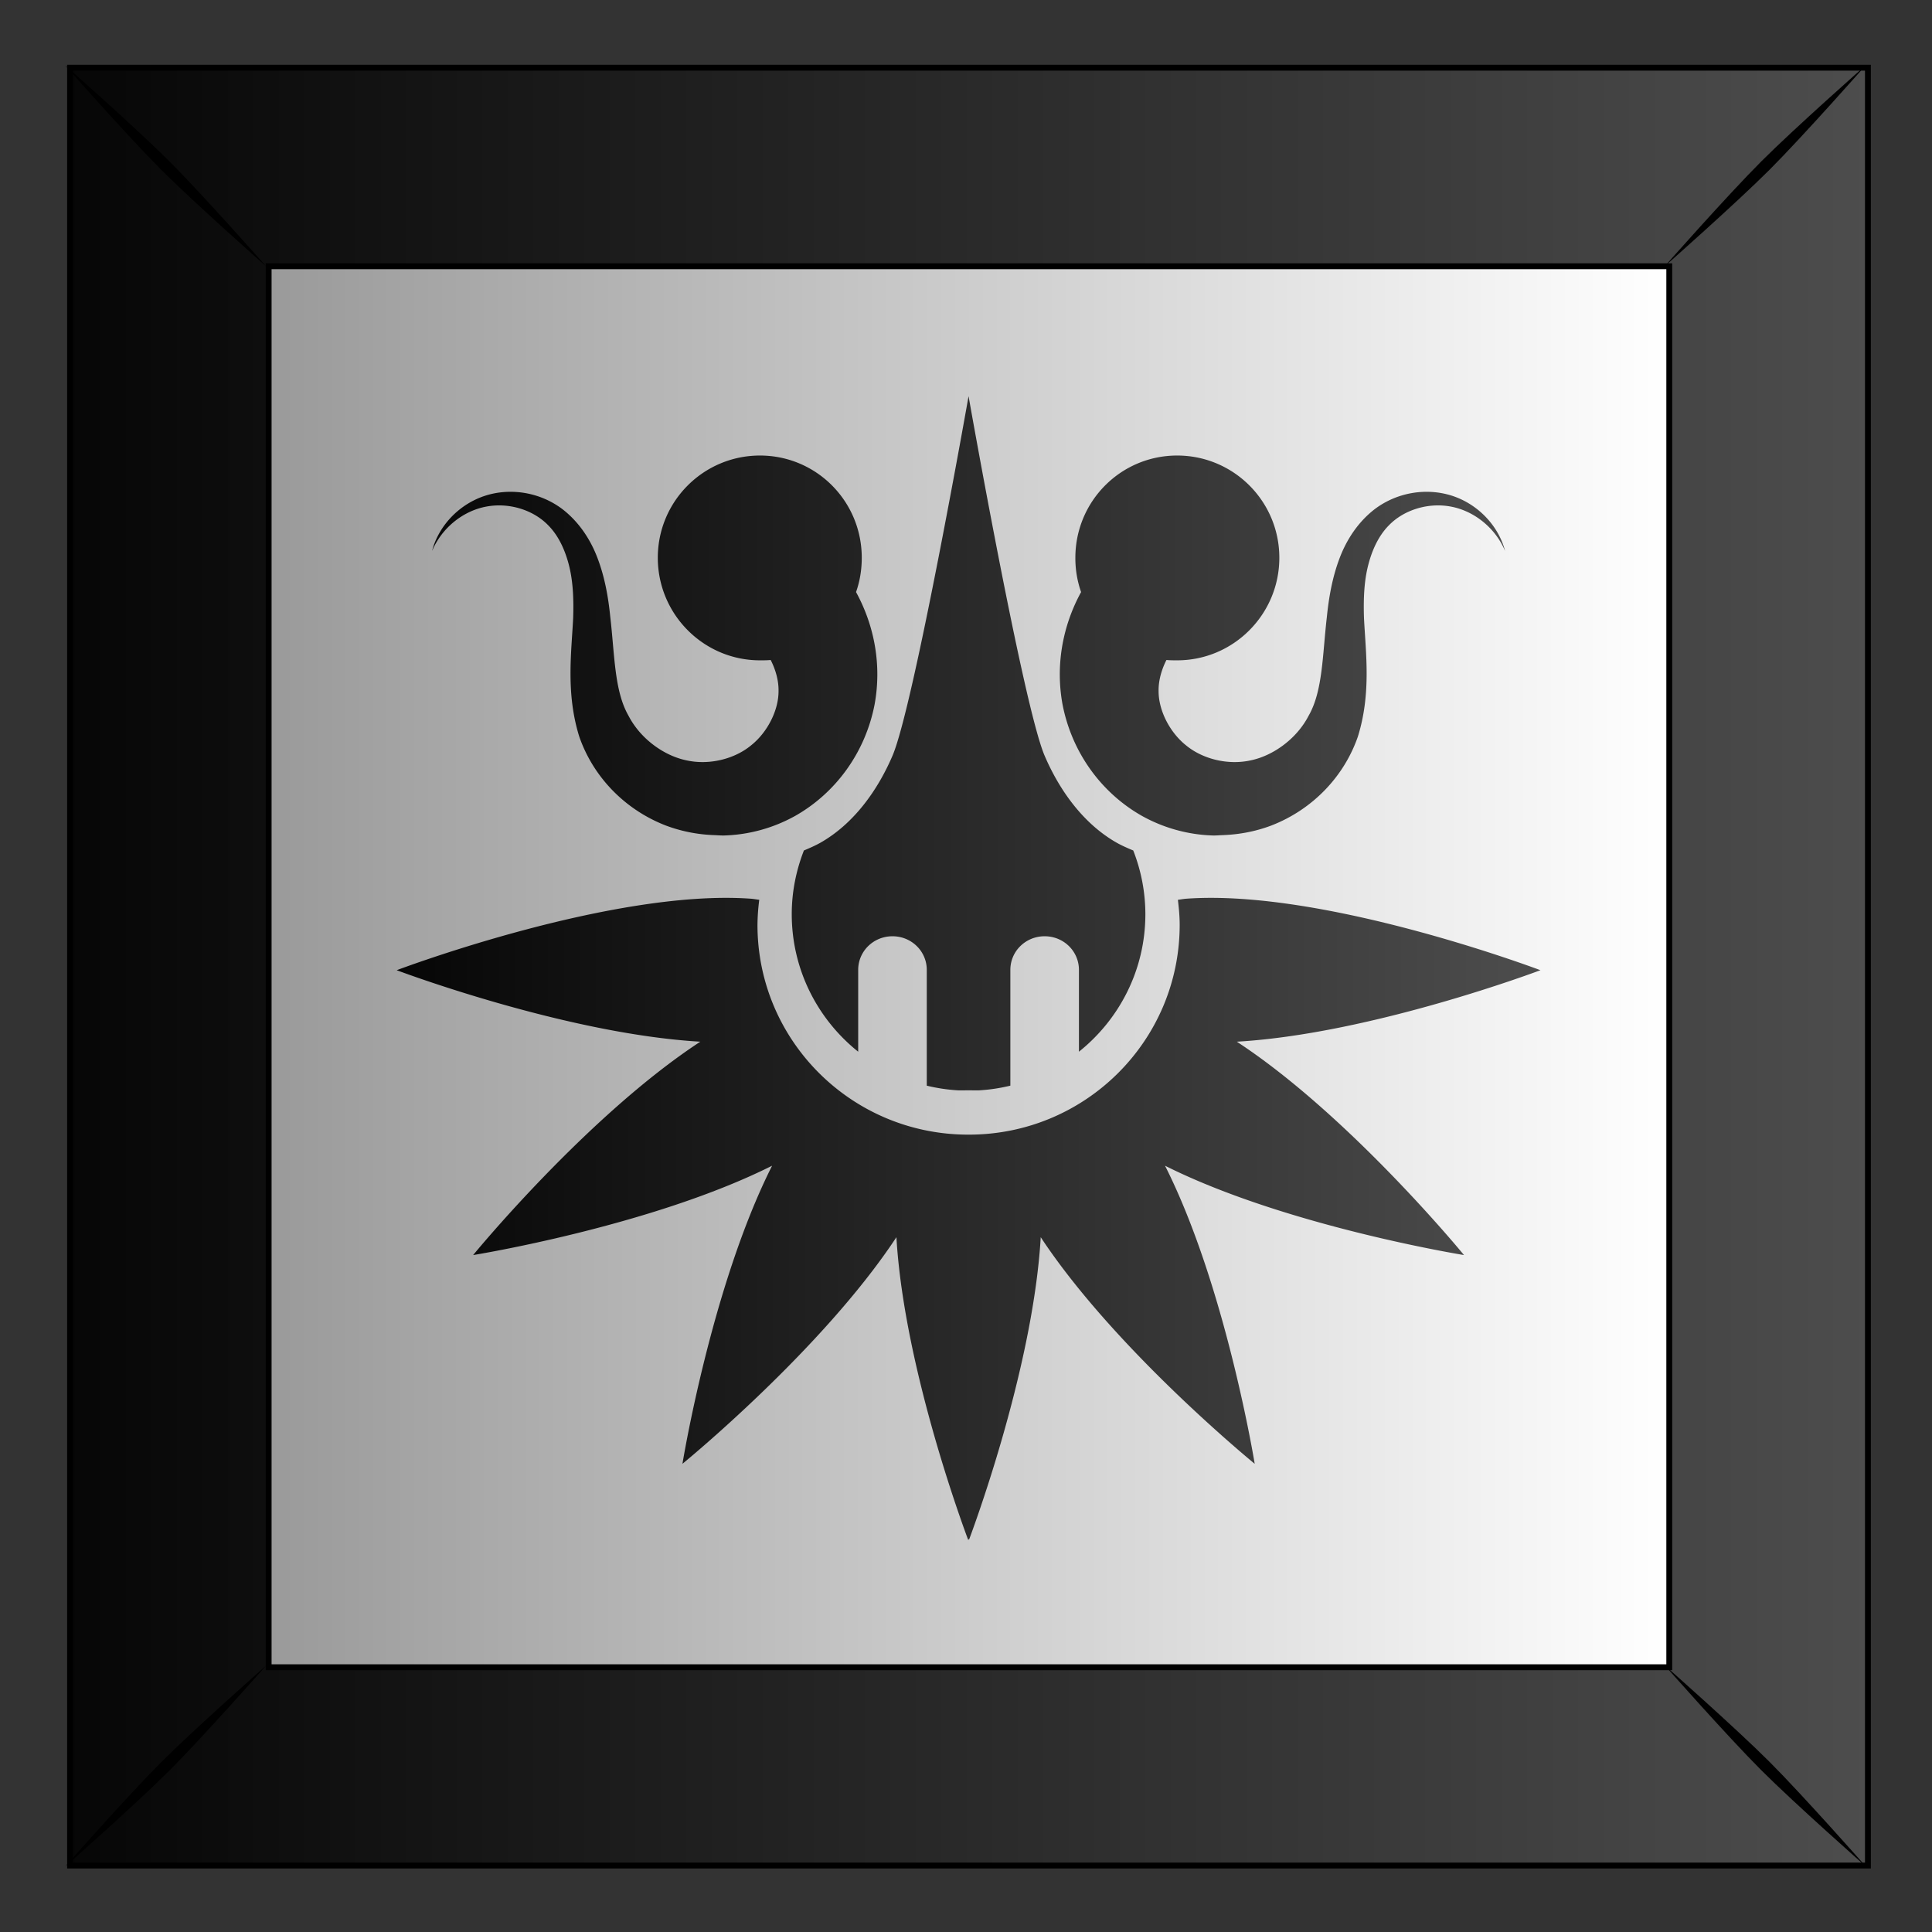
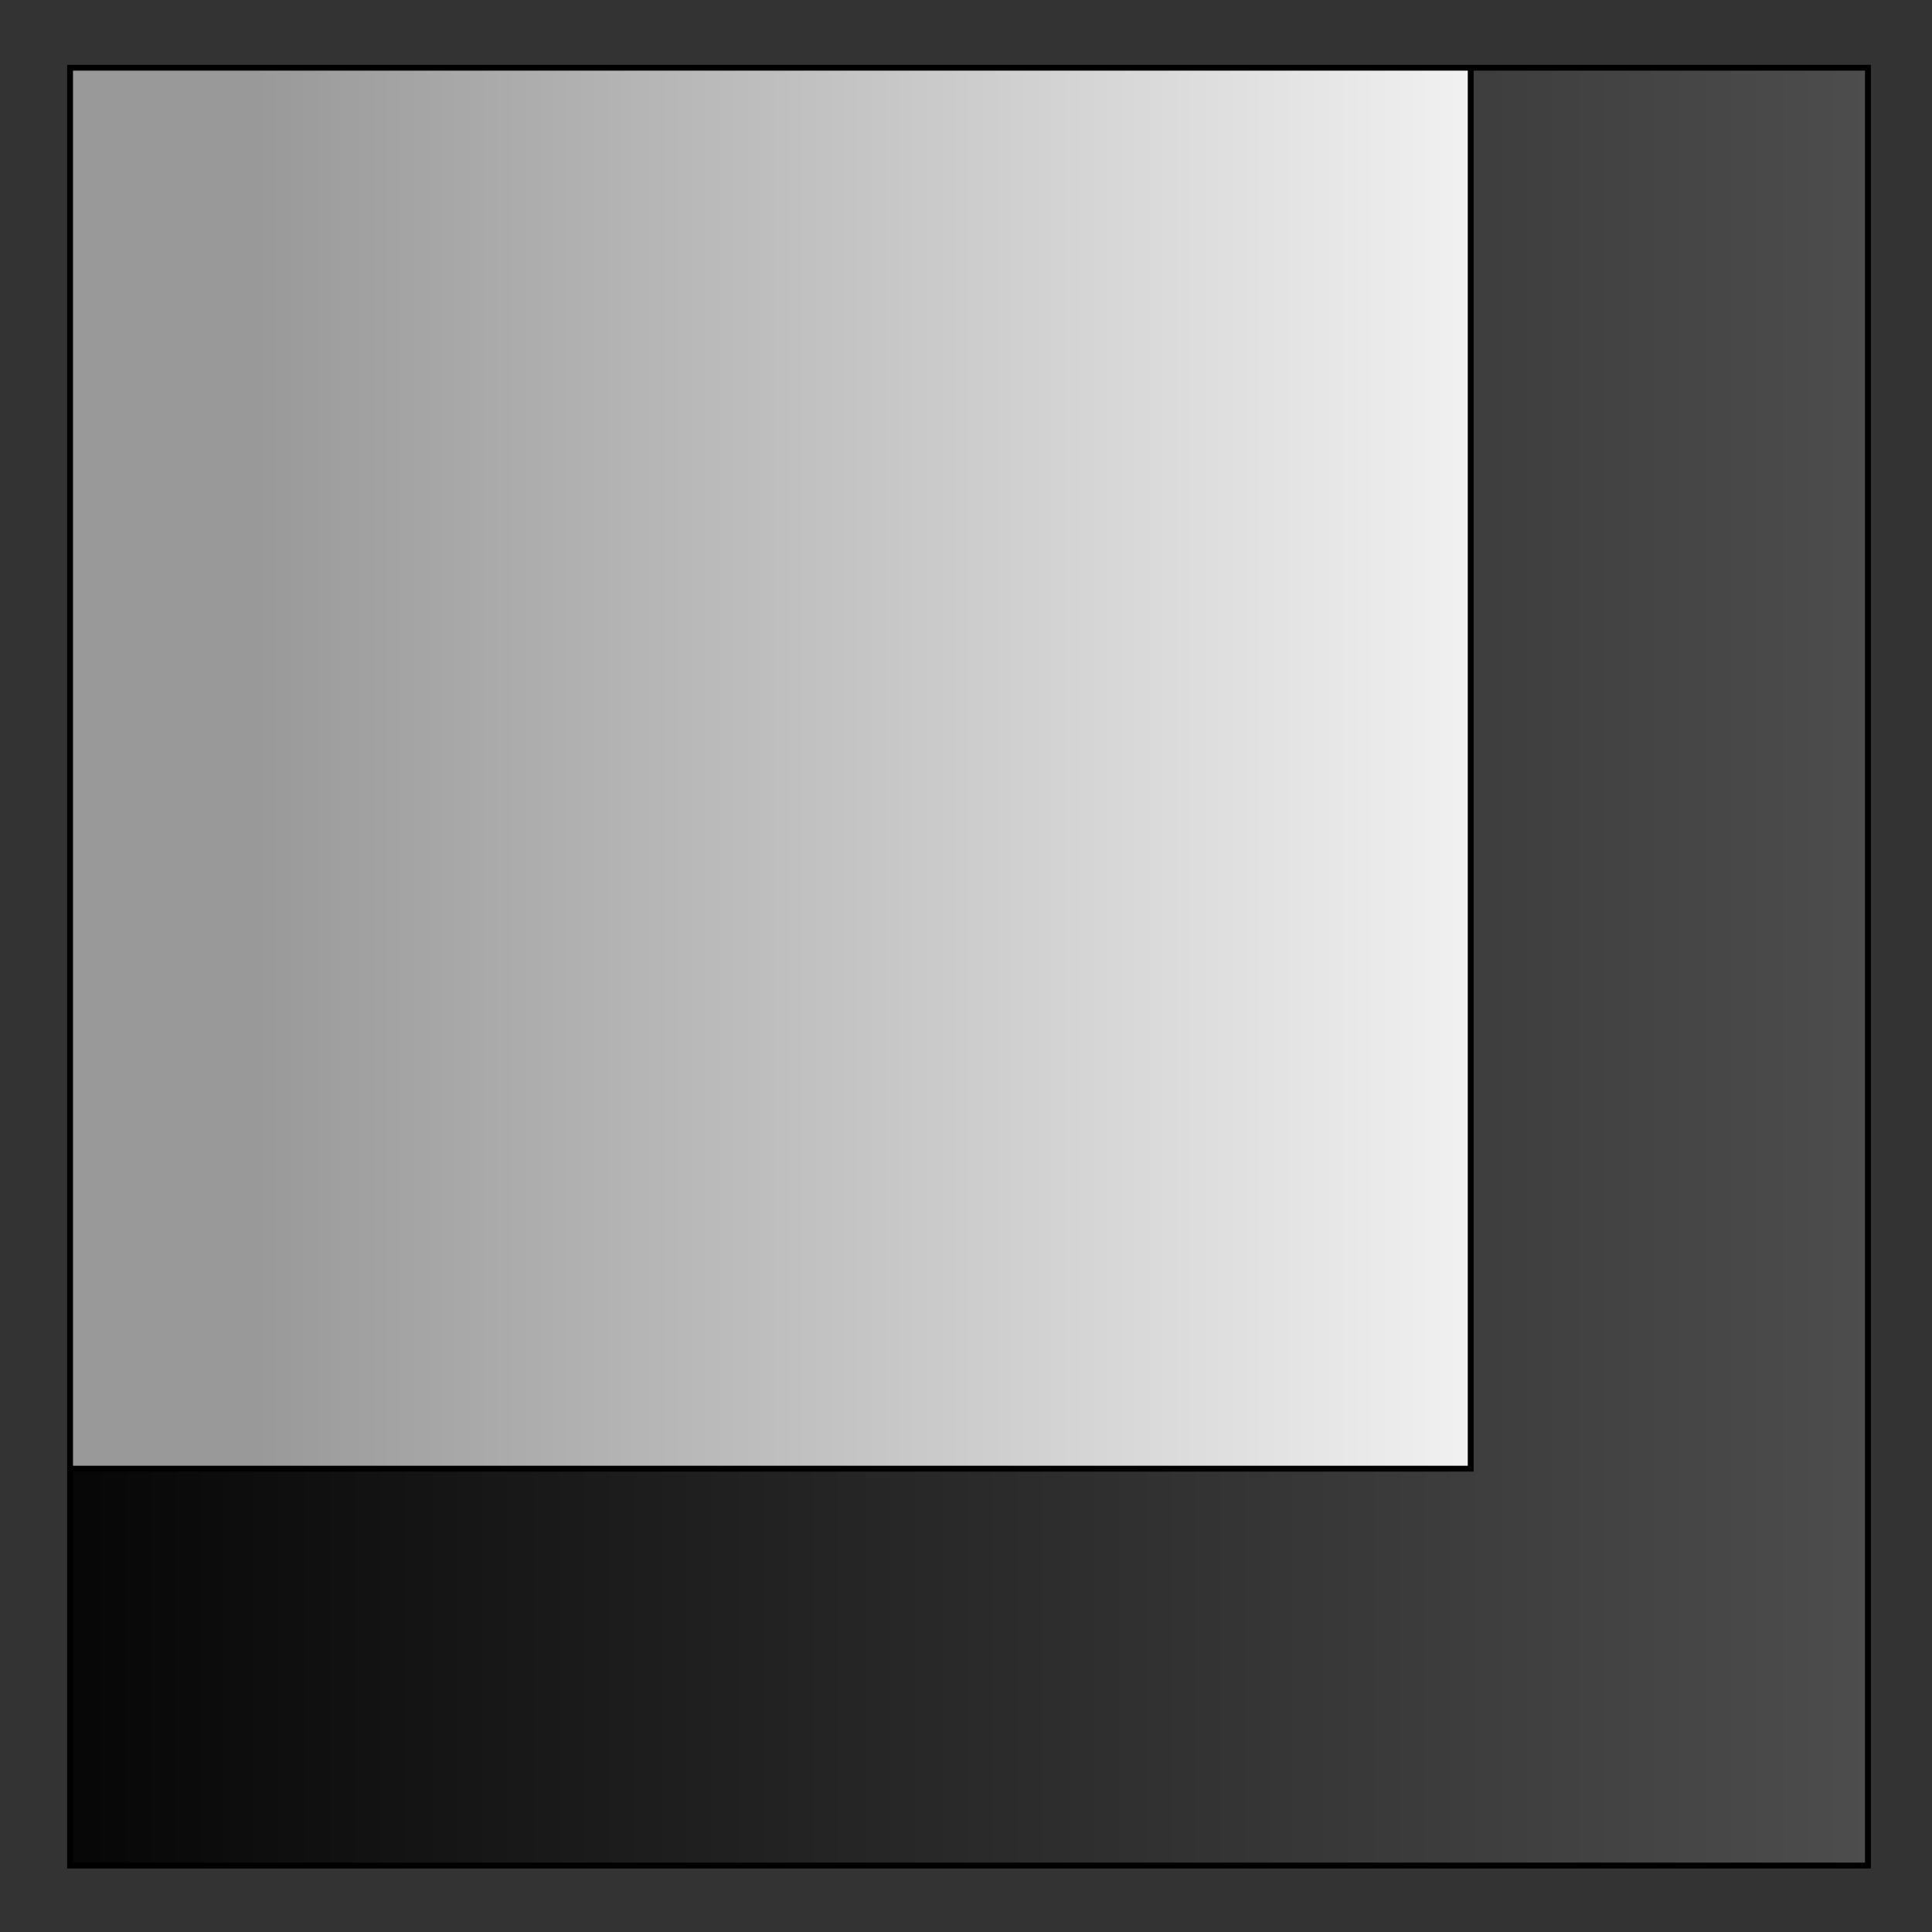
<svg xmlns="http://www.w3.org/2000/svg" xmlns:xlink="http://www.w3.org/1999/xlink" viewBox="0 0 300 300">
  <rect x="0" y="0" width="300" height="300" fill="#333333" stroke="none" />
  <defs>
    <linearGradient id="b" y2="102.69" gradientUnits="userSpaceOnUse" x2="331.26" gradientTransform="translate(632.45 159.99)" y1="102.69" x1="454.85">
      <stop stop-color="#fff" offset="0" />
      <stop stop-color="#999" offset="1" />
    </linearGradient>
    <linearGradient id="c" y2="53.345" xlink:href="#a" gradientUnits="userSpaceOnUse" x2="472.53" gradientTransform="translate(632.45 159.99)" y1="53.345" x1="301.03" />
    <linearGradient id="a">
      <stop offset="0" />
      <stop stop-color="#4d4d4d" offset="1" />
    </linearGradient>
    <linearGradient id="d" y2="826.35" xlink:href="#a" gradientUnits="userSpaceOnUse" y1="826.35" gradientTransform="matrix(.977 0 0 -.974 22.358 1486)" x2="923.33" x1="812.36" />
  </defs>
  <path fill="url(#b)" d="M947.53 134.74h157.18v157.18H947.53z" transform="translate(-1671.933 -228.786) scale(1.776)" />
-   <path d="M947.53 134.74v157.19h157.19V134.74H947.53zm17.362 17.362h122.46v122.49h-122.46v-122.49z" stroke="#000" stroke-width=".513" fill="url(#c)" transform="translate(-1671.933 -228.786) scale(1.776)" />
-   <path d="M10.105 10.143s9.714 11.003 14.947 16.237c5.234 5.233 16.277 14.988 16.277 14.988S31.575 30.324 26.342 25.09 10.105 10.143 10.105 10.143zm14.947 263.466c-5.233 5.234-14.947 16.237-14.947 16.237s11.003-9.714 16.237-14.948c5.233-5.233 14.987-16.277 14.987-16.277s-11.043 9.755-16.277 14.988zM273.48 25.075c-5.233 5.233-14.988 16.277-14.988 16.277s11.044-9.755 16.278-14.988c5.233-5.233 14.947-16.237 14.947-16.237s-11.004 9.714-16.237 14.948zm-14.988 233.513s9.755 11.044 14.988 16.278c5.233 5.233 16.237 14.947 16.237 14.947s-9.714-11.003-14.948-16.237c-5.233-5.233-16.277-14.988-16.277-14.988z" />
-   <path d="M874.63 729.55s-5.592-14.689-6.277-26.469c-6.501 9.86-18.707 19.812-18.707 19.812s2.52-15.519 7.839-26.062c-10.576 5.303-26.14 7.812-26.14 7.812s9.97-12.175 19.863-18.656c-11.816-.683-26.546-6.25-26.546-6.25s18.827-7.13 30.98-6.25c.243.018.484.067.719.094a18.462 18.462 0 00-.156 2.188c0 10.14 8.254 18.344 18.426 18.344h.062c10.172 0 18.426-8.203 18.426-18.344 0-.74-.07-1.47-.156-2.188.235-.027.475-.076.718-.094 12.154-.88 30.981 6.25 30.981 6.25s-14.73 5.567-26.546 6.25c9.892 6.481 19.863 18.656 19.863 18.656s-15.564-2.51-26.14-7.812c5.32 10.544 7.84 26.062 7.84 26.062s-12.207-9.952-18.708-19.812c-.685 11.78-6.277 26.469-6.277 26.469l-.031-.094-.032.094zm-.937-39.312a15.41 15.41 0 01-2.686-.406v-10.125c0-1.624-1.332-2.938-2.998-2.938s-2.998 1.314-2.998 2.938v7.156c-3.534-2.823-5.809-7.161-5.809-12.031 0-1.968.39-3.835 1.062-5.563.474-.199.947-.403 1.405-.656 2.941-1.655 5.037-4.587 6.34-7.625 1.876-4.372 6.652-31.438 6.652-31.438s4.777 27.065 6.652 31.438c1.304 3.038 3.4 5.97 6.34 7.625.458.253.931.457 1.406.656a15.273 15.273 0 011.061 5.563c0 4.87-2.274 9.208-5.809 12.031v-7.156c0-1.624-1.331-2.938-2.998-2.938s-2.998 1.314-2.998 2.938v10.125c-.87.208-1.763.351-2.686.406-.307.018-.625 0-.936 0h-.062c-.312 0-.63.018-.938 0zm-20.362-22.281c-.302.01-.604-.02-.906-.031a13.327 13.327 0 01-4.247-.844c-3.61-1.403-6.355-4.291-7.558-7.781-1.167-3.76-.687-7.26-.53-10.344.05-1.537.006-3.017-.313-4.406-.322-1.379-.904-2.748-1.874-3.72-1.304-1.345-3.437-2.01-5.434-1.624-1.998.378-3.855 1.84-4.716 3.875.561-2.139 2.264-4.001 4.497-4.781 2.236-.774 4.879-.404 6.902 1.125 1.445 1.114 2.469 2.665 3.092 4.343.627 1.668.928 3.432 1.093 5.094.387 3.314.348 6.46 1.593 8.625 1.031 1.999 3.086 3.5 5.09 3.906 1.996.434 4.192-.132 5.622-1.312 1.449-1.15 2.413-3.086 2.405-4.75.018-.922-.263-1.89-.687-2.719-.31.033-.62.031-.937.031-4.922 0-8.932-4.017-8.932-8.968s4.01-8.938 8.932-8.938 8.9 3.987 8.9 8.938c0 1.054-.167 2.06-.5 3 1.655 3.025 2.235 6.47 1.625 9.812-.81 4.21-3.393 7.74-6.933 9.75a13.593 13.593 0 01-6.184 1.719zm42.661 0a13.593 13.593 0 01-6.184-1.719c-3.54-2.01-6.122-5.539-6.933-9.75-.61-3.342-.03-6.787 1.624-9.812a8.954 8.954 0 01-.5-3c0-4.951 3.98-8.938 8.901-8.938 4.922 0 8.932 3.987 8.932 8.938s-4.01 8.968-8.932 8.968c-.318 0-.627.001-.937-.03-.424.829-.705 1.796-.687 2.718-.008 1.664.956 3.6 2.405 4.75 1.43 1.18 3.626 1.746 5.622 1.313 2.004-.406 4.059-1.908 5.09-3.907 1.245-2.165 1.206-5.31 1.593-8.625.166-1.662.467-3.425 1.093-5.093.623-1.679 1.647-3.23 3.092-4.344 2.024-1.529 4.666-1.898 6.902-1.125 2.234.78 3.936 2.642 4.497 4.781-.86-2.035-2.718-3.497-4.716-3.875-1.996-.385-4.13.28-5.434 1.625-.97.971-1.552 2.34-1.874 3.719-.32 1.389-.362 2.869-.312 4.406.156 3.085.636 6.583-.531 10.344-1.203 3.49-3.948 6.378-7.558 7.781-1.357.516-2.799.791-4.247.844-.302.01-.604.041-.906.031z" fill="url(#d)" transform="translate(-1403 -1056.56) scale(1.776)" />
+   <path d="M947.53 134.74v157.19h157.19V134.74H947.53zh122.46v122.49h-122.46v-122.49z" stroke="#000" stroke-width=".513" fill="url(#c)" transform="translate(-1671.933 -228.786) scale(1.776)" />
</svg>